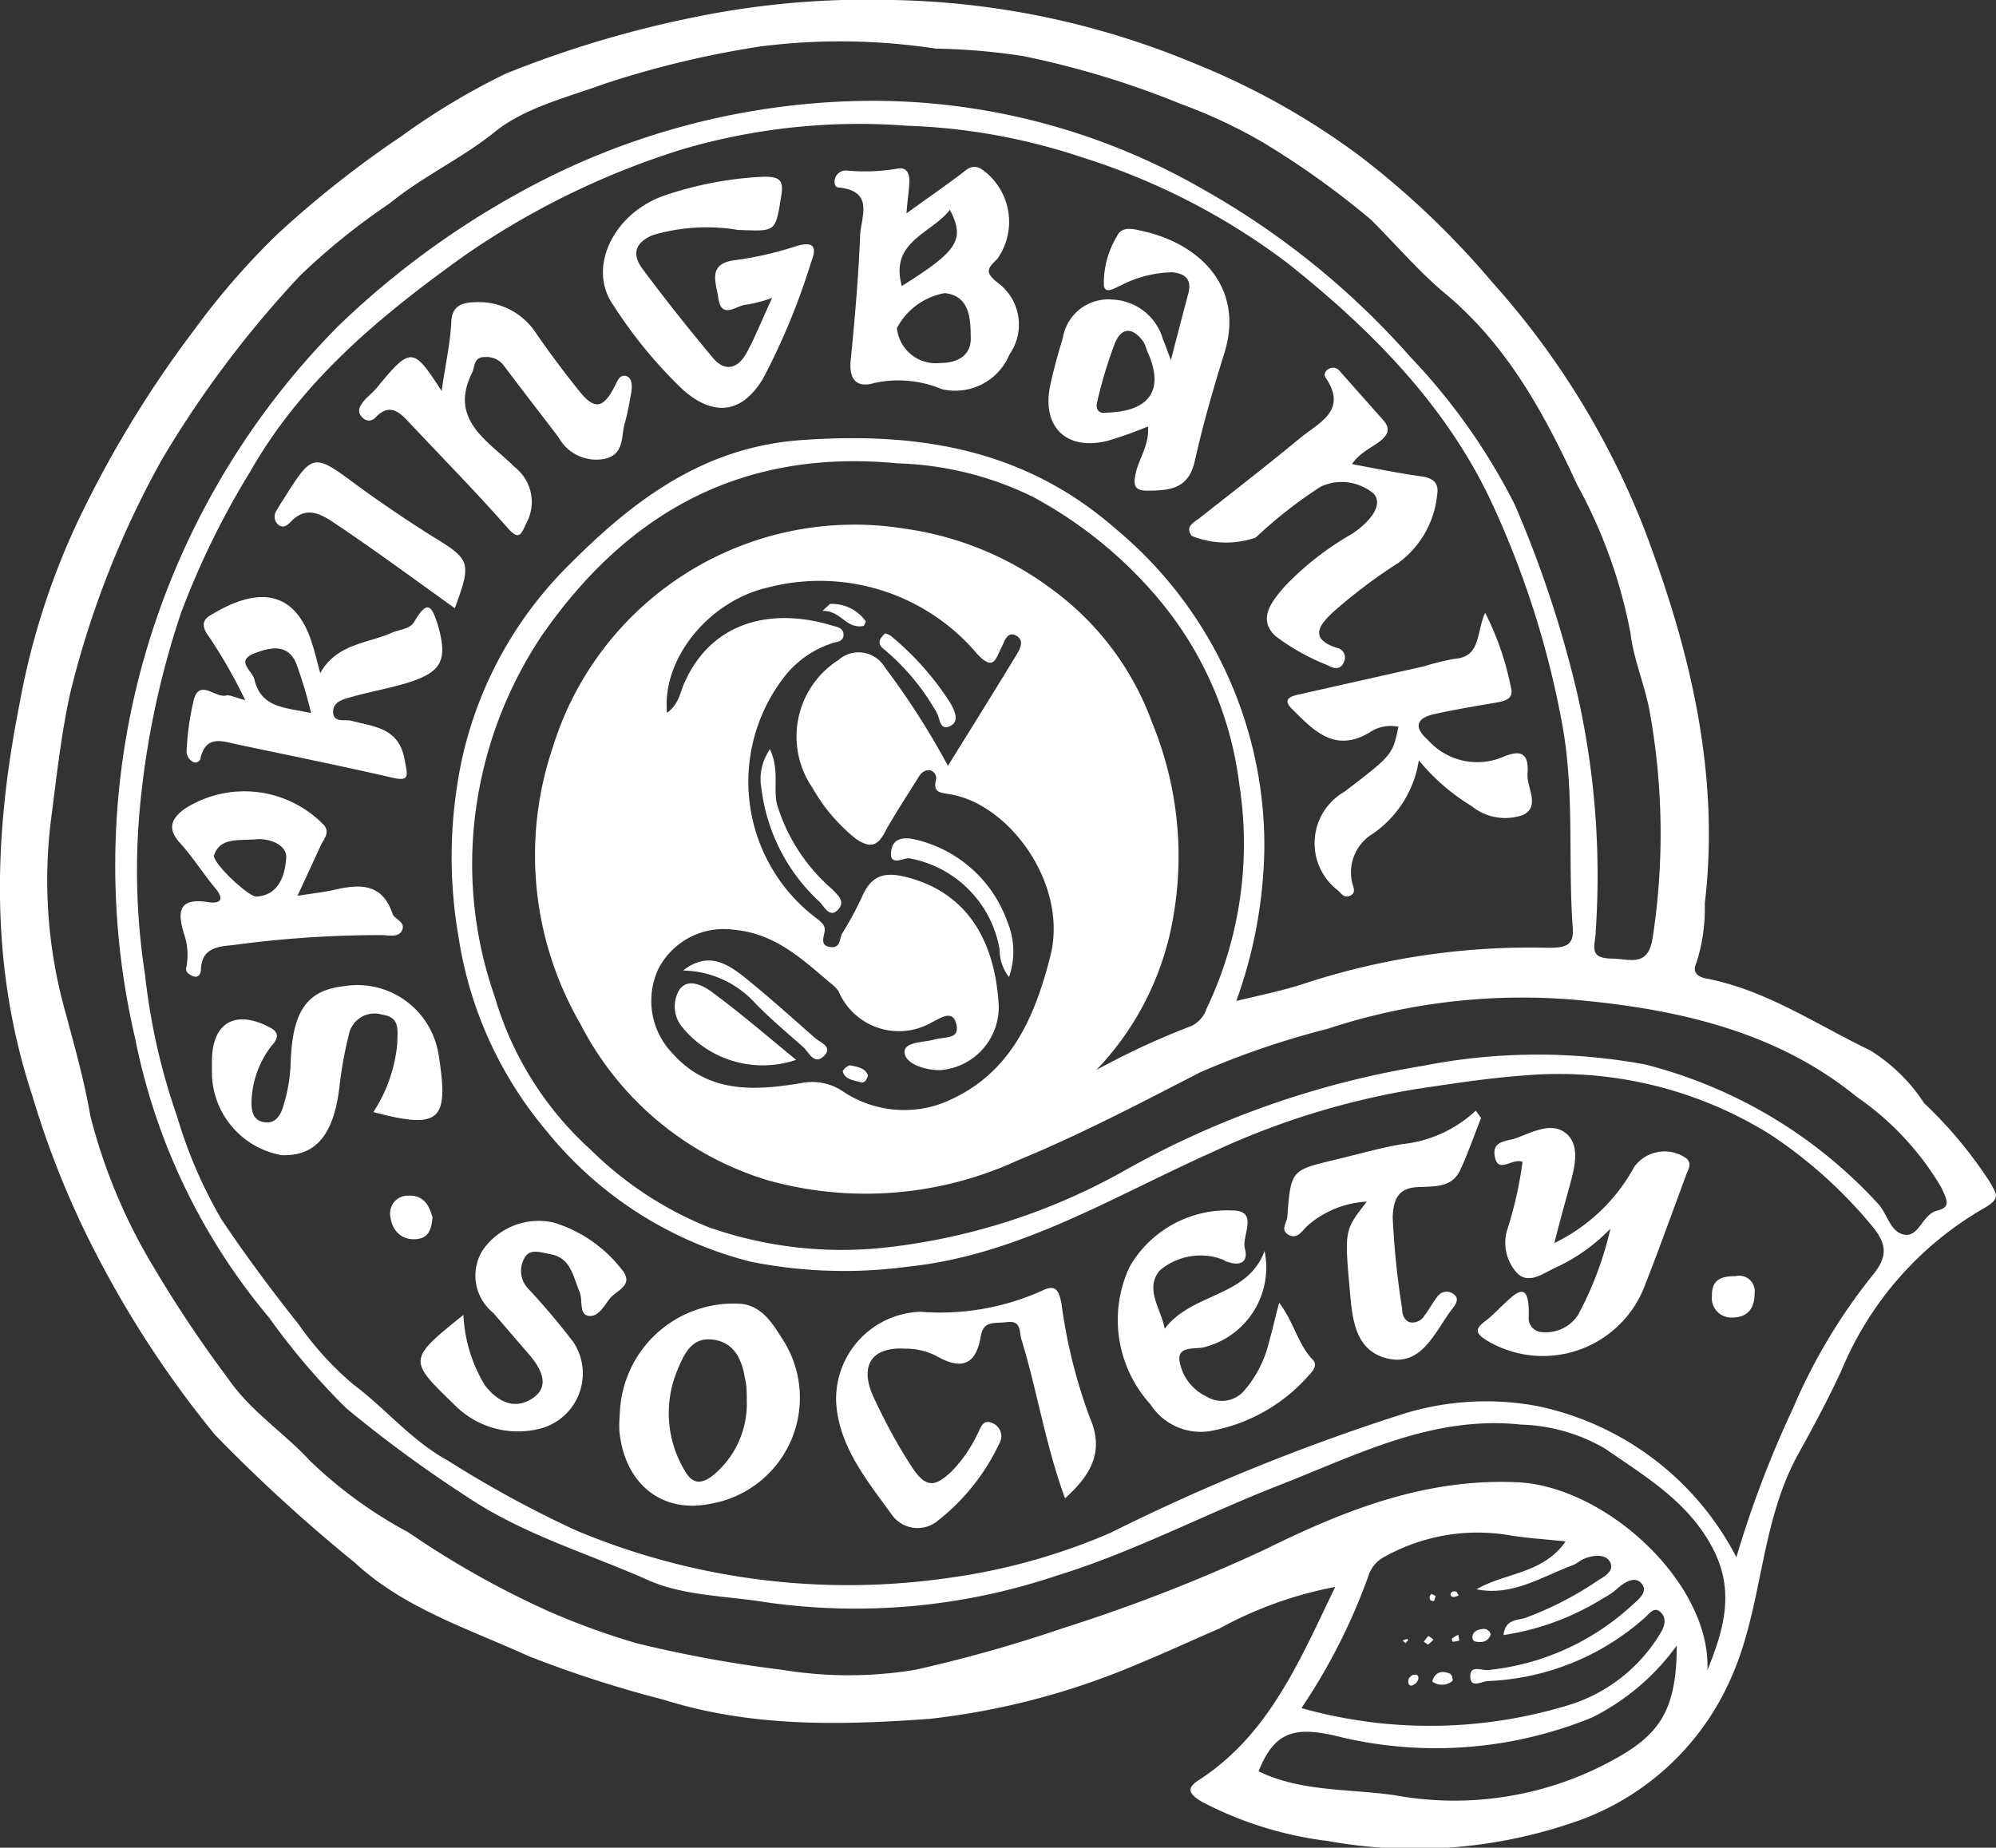
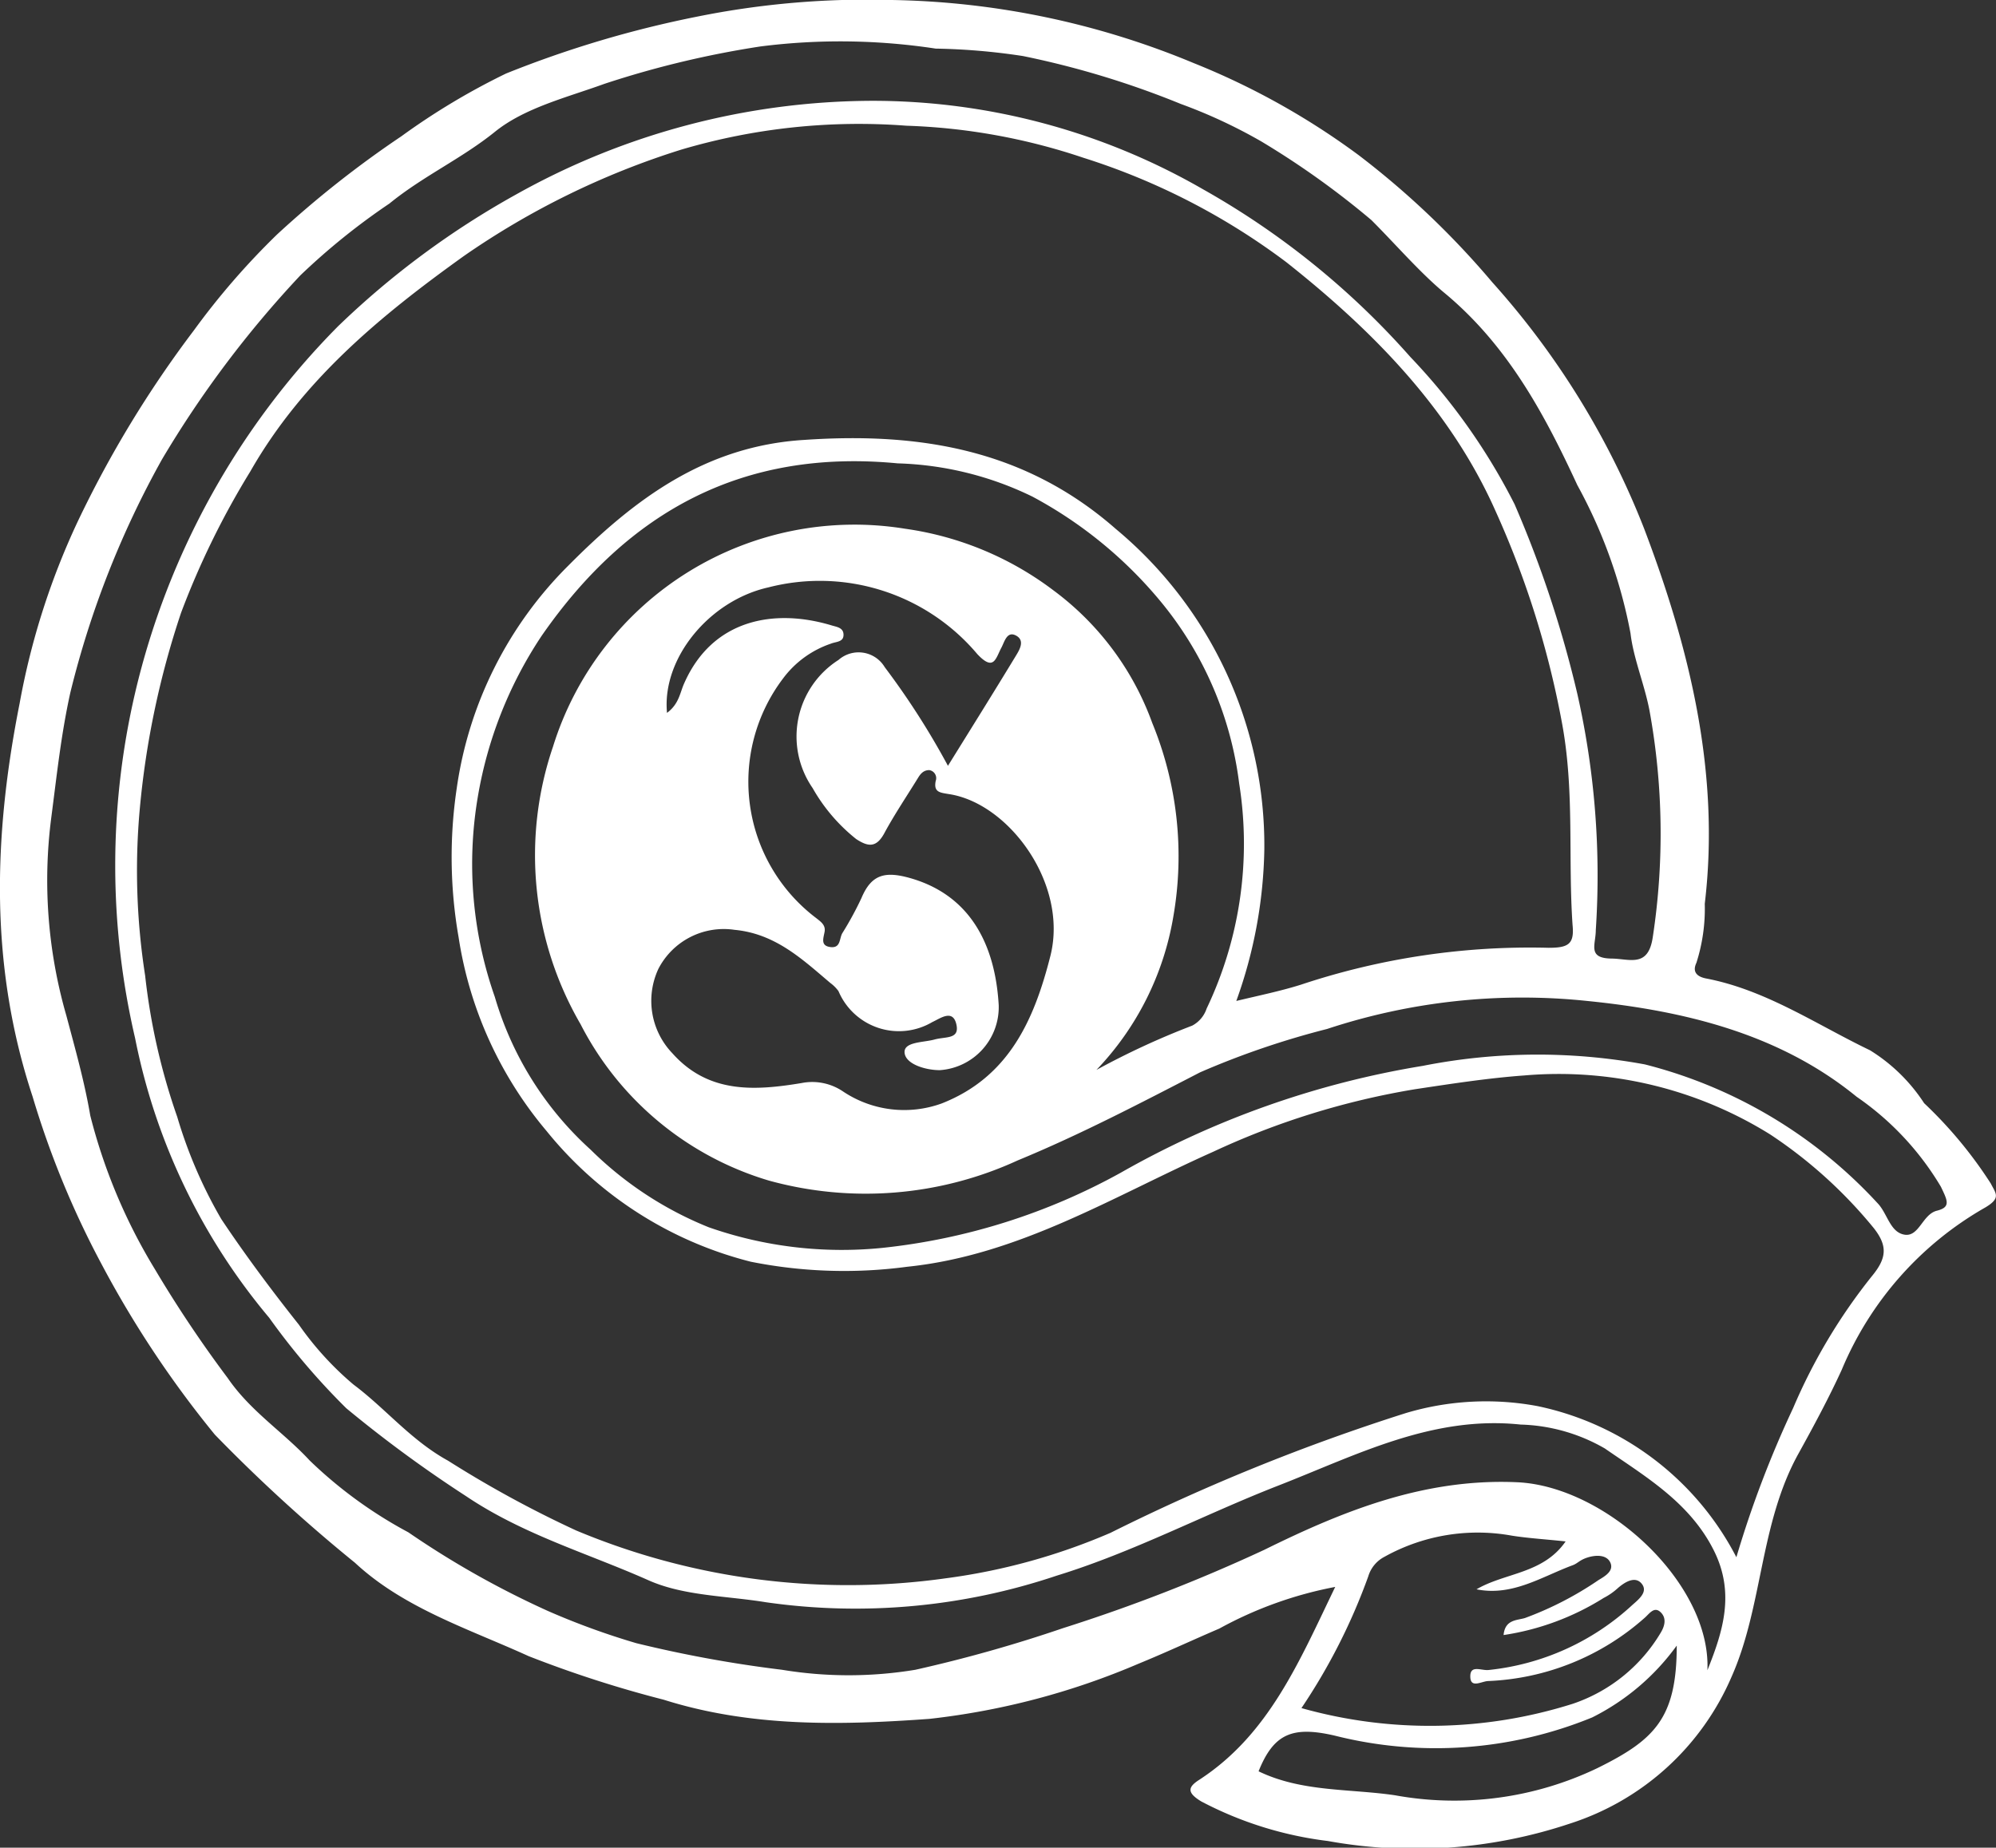
<svg xmlns="http://www.w3.org/2000/svg" id="JAM160_Image" data-name="JAM160 Image" viewBox="0 0 83.34 77.16">
  <rect x="0" y="0" width="83.34" height="77.16" fill="#333333" stroke="none" />
  <defs>
    <style>.cls-1{fill:#fff}</style>
  </defs>
  <path class="cls-1" d="M62.51 68.36a16.39 16.39 0 0 0-4.84 1.74c-1.12.48-2.23 1-3.38 1.47a30.79 30.79 0 0 1-8.72 2.3c-3.73.27-7.46.35-11.1-.8a48.13 48.13 0 0 1-5.64-1.82c-2.5-1.14-5.21-2-7.25-3.9A67.28 67.28 0 0 1 15.73 62 43.17 43.17 0 0 1 11 54.88a37.61 37.61 0 0 1-2.88-7C6.32 42.44 6.48 37 7.58 31.46A30.73 30.73 0 0 1 10 23.88a45.88 45.88 0 0 1 4.86-8 31 31 0 0 1 3.47-4 43.11 43.11 0 0 1 5.19-4.1 28.89 28.89 0 0 1 4.37-2.62 44.85 44.85 0 0 1 8-2.38A35.82 35.82 0 0 1 44 2.09a34.2 34.2 0 0 1 12.59 2.63 30.82 30.82 0 0 1 6.9 3.85 35.4 35.4 0 0 1 5.58 5.31 33.83 33.83 0 0 1 6.34 10.29c1.9 5 3.18 10.2 2.53 15.66a7.42 7.42 0 0 1-.35 2.47c-.17.36 0 .57.4.65 2.51.48 4.6 1.92 6.85 3a7.23 7.23 0 0 1 2.26 2.21 17.94 17.94 0 0 1 2.78 3.35c.22.43.43.61-.22 1a14 14 0 0 0-6 6.78c-.54 1.18-1.17 2.35-1.8 3.49-1.63 2.93-1.49 6.38-2.8 9.33a11 11 0 0 1-6.74 6.13 20.42 20.42 0 0 1-10.12.73 15.31 15.31 0 0 1-5.28-1.65c-.63-.38-.55-.61-.08-.91 2.9-1.89 4.16-4.92 5.67-8.05zm16.75-1.24a44 44 0 0 1 2.37-6.23 23.59 23.59 0 0 1 3.29-5.51c.62-.75.66-1.26.08-2a19.36 19.36 0 0 0-4.32-3.91A16.69 16.69 0 0 0 70.42 47c-1.53.11-3.07.35-4.6.58a32.49 32.49 0 0 0-8.41 2.61c-4.17 1.86-8.1 4.32-12.77 4.8a19.86 19.86 0 0 1-6.53-.21 16 16 0 0 1-8.53-5.46 16.37 16.37 0 0 1-3.67-8.08 19.46 19.46 0 0 1-.08-6.23 16.36 16.36 0 0 1 4.66-9.3c2.75-2.77 5.71-5 9.86-5.25 4.84-.33 9.23.41 13 3.72a17.19 17.19 0 0 1 6.2 13.39 19.55 19.55 0 0 1-1.17 6.32c1-.24 1.84-.41 2.7-.68a30.25 30.25 0 0 1 10.34-1.54c.82 0 1.08-.15 1-.95-.19-2.77.08-5.52-.42-8.32a38.37 38.37 0 0 0-2.81-9c-1.89-4.24-5.13-7.52-8.72-10.36A28.2 28.2 0 0 0 52 8.68a25.71 25.71 0 0 0-7.39-1.34 26.16 26.16 0 0 0-9.41 1 33.37 33.37 0 0 0-9.07 4.44c-3.5 2.51-6.74 5.18-8.92 9a34.3 34.3 0 0 0-2.89 5.9 36 36 0 0 0-1.72 8.15 28.5 28.5 0 0 0 .22 7 26.68 26.68 0 0 0 1.34 5.9A19.39 19.39 0 0 0 16 53c1 1.5 2.12 3 3.24 4.41a13 13 0 0 0 2.28 2.5c1.34 1 2.4 2.33 3.95 3.18A46 46 0 0 0 30.81 66a29.36 29.36 0 0 0 15.44 2 25.83 25.83 0 0 0 6.88-1.9 85.46 85.46 0 0 1 12.33-5 11.69 11.69 0 0 1 5.5-.29 12.14 12.14 0 0 1 8.3 6.31zm-1.21 4.72c.65-1.62 1.16-3.22.27-5-1-2-2.83-3.07-4.55-4.26a7.42 7.42 0 0 0-3.52-1c-3.69-.39-6.86 1.28-10.12 2.55-3.1 1.21-6.06 2.78-9.25 3.76A26.33 26.33 0 0 1 38.74 69c-1.65-.27-3.43-.26-4.91-.92-2.54-1.13-5.22-1.9-7.61-3.51a53.27 53.27 0 0 1-5-3.67A29 29 0 0 1 18 57.12a26 26 0 0 1-5.6-11.68 31.73 31.73 0 0 1 0-14.41 32.17 32.17 0 0 1 8.48-15.32 35.47 35.47 0 0 1 7.43-5.5A30.6 30.6 0 0 1 43.14 6.3 27.63 27.63 0 0 1 57 10a33.36 33.36 0 0 1 8.65 7A25.7 25.7 0 0 1 70 23.15a46.82 46.82 0 0 1 2.62 7.92 34.46 34.46 0 0 1 .77 9.86c0 .61-.36 1.17.64 1.19.76 0 1.55.41 1.74-.9a28.67 28.67 0 0 0-.14-9.47c-.21-1.09-.67-2.17-.79-3.21a20.87 20.87 0 0 0-2.22-6.19c-1.36-2.94-2.91-5.86-5.6-8.07-1-.84-2-2-3-3A35.08 35.08 0 0 0 59.43 8a21.52 21.52 0 0 0-3.37-1.57 37 37 0 0 0-6.59-2 26.83 26.83 0 0 0-3.64-.31 26.4 26.4 0 0 0-7.32-.09A40.13 40.13 0 0 0 32 5.59c-1.57.57-3.33 1-4.57 2-1.4 1.13-3 1.85-4.41 3a28 28 0 0 0-3.72 3 44 44 0 0 0-5.78 7.69A39 39 0 0 0 9.7 31c-.39 1.75-.57 3.49-.8 5.24a20.37 20.37 0 0 0 .63 8.26c.37 1.39.76 2.77 1 4.18a23.31 23.31 0 0 0 2.69 6.4 51 51 0 0 0 3.05 4.56c.95 1.39 2.33 2.26 3.42 3.44a18.4 18.4 0 0 0 4.12 3 37.69 37.69 0 0 0 5.84 3.29 31 31 0 0 0 3.68 1.34 52 52 0 0 0 6.08 1.11 17.06 17.06 0 0 0 5.57 0 59 59 0 0 0 6.17-1.74 70.19 70.19 0 0 0 8.4-3.27c3.34-1.65 6.73-3 10.58-2.82 3.7.18 8.08 4.23 7.92 7.85zM52.54 46.77a32.66 32.66 0 0 1 4-1.85 1.25 1.25 0 0 0 .6-.71 16 16 0 0 0 1.36-9.4 14.8 14.8 0 0 0-3.22-7.53 17.91 17.91 0 0 0-5.41-4.45 13.71 13.71 0 0 0-5.63-1.39c-6.45-.62-11.26 2-14.87 7.21a17.3 17.3 0 0 0-2.66 6.72 16.75 16.75 0 0 0 .71 8.35 13.83 13.83 0 0 0 4 6.38 14.92 14.92 0 0 0 4.93 3.24 16.8 16.8 0 0 0 7.27.86 26.25 26.25 0 0 0 9.94-3.14 37.8 37.8 0 0 1 12.61-4.46 24.7 24.7 0 0 1 9.27-.06 19.82 19.82 0 0 1 9.71 5.79c.42.43.52 1.22 1.13 1.32s.75-.85 1.35-1 .44-.43.17-1a12 12 0 0 0-3.52-3.76c-3.22-2.63-7.18-3.59-11.25-4a26 26 0 0 0-10.86 1.17 34.87 34.87 0 0 0-5.3 1.81c-2.5 1.29-5 2.6-7.62 3.68a15.19 15.19 0 0 1-10.39.84A13 13 0 0 1 31 44.86a14.05 14.05 0 0 1-1.15-11.59 13.18 13.18 0 0 1 14.7-9.1 13.32 13.32 0 0 1 6.19 2.57 11.94 11.94 0 0 1 4.13 5.54 14.65 14.65 0 0 1 .88 8.09 12.17 12.17 0 0 1-3.21 6.4zM34.61 31.86c.51-.38.54-.85.72-1.24 1.18-2.67 3.75-3.13 6.13-2.42.22.07.52.09.52.4s-.31.28-.53.37a4.15 4.15 0 0 0-2 1.46 7.14 7.14 0 0 0 1.39 10c.19.15.4.29.35.57s-.18.59.25.64.36-.36.49-.58a13.94 13.94 0 0 0 .8-1.47c.42-1 1-1.13 2.07-.82 2.77.81 3.54 3.21 3.66 5.3A2.64 2.64 0 0 1 46 46.78c-.6 0-1.42-.25-1.47-.72s.78-.43 1.25-.56 1.06 0 .91-.64-.67-.24-1-.09a2.74 2.74 0 0 1-3.92-1.29 1.57 1.57 0 0 0-.34-.34c-1.18-1-2.3-2.06-4-2.22a3.07 3.07 0 0 0-3.18 1.63 3.16 3.16 0 0 0 .58 3.52c1.51 1.7 3.45 1.57 5.39 1.25a2.29 2.29 0 0 1 1.74.35 4.59 4.59 0 0 0 4.12.5c2.8-1.1 3.86-3.48 4.54-6.17.75-3-1.74-6.38-4.25-6.75-.35-.06-.64-.07-.54-.55a.34.34 0 0 0-.27-.45c-.22 0-.35.13-.46.31-.48.78-1 1.55-1.43 2.35-.33.59-.67.54-1.16.22A7.32 7.32 0 0 1 40.69 35a3.79 3.79 0 0 1 1.08-5.35 1.27 1.27 0 0 1 1.93.3 32.22 32.22 0 0 1 2.64 4.12c1-1.61 1.93-3.1 2.84-4.6.16-.26.38-.64 0-.84s-.48.27-.61.51c-.24.45-.31 1-1 .27a8.6 8.6 0 0 0-8.73-2.79c-2.46.55-4.45 2.96-4.23 5.24zM61.1 73.42a19.78 19.78 0 0 0 11.33-.18 6.8 6.8 0 0 0 3.66-2.95c.18-.29.27-.63 0-.88s-.47.08-.67.25a10.47 10.47 0 0 1-6.51 2.63c-.28 0-.75.33-.76-.18s.45-.25.76-.28a10.42 10.42 0 0 0 6-2.71c.27-.24.67-.55.4-.89s-.7-.08-1 .18a2.71 2.71 0 0 1-.59.41 10.88 10.88 0 0 1-4.18 1.55c.06-.65.55-.61.89-.71a14 14 0 0 0 3.08-1.59c.27-.16.64-.38.49-.72s-.6-.33-.95-.22-.41.25-.64.33c-1.29.48-2.51 1.3-4 1 1.19-.7 2.78-.64 3.72-2-.83-.09-1.54-.13-2.24-.24a8 8 0 0 0-5.32.88 1.36 1.36 0 0 0-.68.82 25 25 0 0 1-2.79 5.5zm15.67-2.61a9.72 9.72 0 0 1-3.53 3 17.23 17.23 0 0 1-10.75.76c-1.77-.41-2.55-.08-3.18 1.49 1.8.87 3.78.72 5.69 1a13.82 13.82 0 0 0 8.45-1.13c2.39-1.18 3.32-2.08 3.32-5.12z" transform="translate(-6.76 -2.09)" />
-   <path class="cls-1" d="M44.61 11c.87-.63 1.58-1.12 2.27-1.64.25-.19.45-.42.83-.23a2.68 2.68 0 0 1 .7 3.76c-.38.39-.58.54 0 1a2.17 2.17 0 0 1 .5 3 2.45 2.45 0 0 1-2.83 1.45 4.7 4.7 0 0 0-2.8-.26c-.75.23-1.08-.14-1-.95.17-1.71.32-3.42.39-5.13 0-.78.66-1.92-.89-2.08-.18 0-.2-.24-.15-.39a.47.47 0 0 1 .47-.32 8.09 8.09 0 0 0 2.14-.08c.37-.07.49.2.49.51s-.08.77-.12 1.36zm2.68 5.12c0-1-.18-1.68-1.08-1.79a2.81 2.81 0 0 0-2 1.46A1.63 1.63 0 0 0 46 17.25c.86 0 1.34-.41 1.29-1.11zm-2.87-2.09c2.35-1.47 2.64-1.94 2-3.18-.76 1-2.54 1.32-2 3.2zM51.23 64.66c-.82-2.23-1.16-4.48-1.82-6.63-.1-.32 0-.8-.58-.73s-1-.08-1.12.6c-.21 1.24-.85 1.4-1.88.8a2.85 2.85 0 0 0-1.27-.29c-1.44-.08-1.93.73-1.31 2.06.47 1 1 2 1.61 2.92s1 .72 1.61.17A5.84 5.84 0 0 0 47.56 62c.14-.24.21-.69.66-.47a.59.59 0 0 1 .27.83 8.94 8.94 0 0 1-2.67 3.31 1.32 1.32 0 0 1-1.82-.32c-1-1.39-2.16-2.77-2.32-4.58a3.64 3.64 0 0 1 3.5-3.9 10.41 10.41 0 0 0 5.07-.87c.6-.31.73 0 .83.53a22 22 0 0 0 1.18 4.75c.61 1.39.09 2.37-1.03 3.38zM55.65 17.13c.29-1.14.52-2 .73-2.8.14-.56-.11-.81-.67-.87a4.83 4.83 0 0 0-2.17.56c-.22.08-.62.38-.69 0a3.76 3.76 0 0 1 .54-2.05c.2-.47.72-.31 1.08-.23 2.32.51 4.28 2.3 3.41 5.1-.46 1.48-.9 3-1.23 4.49-.26 1.16-1 1.25-2 1.25-.49 0-.58-.2-.48-.68.13-.65.59-1.22.52-2a16.45 16.45 0 0 1-1.69.6c-1.73.43-2.77-.6-2.38-2.36.14-.66.33-1.31.52-1.95a1.92 1.92 0 0 1 2.07-1.59 2.29 2.29 0 0 1 2.11 1.67c.08.18.14.36.33.86zM53 19.32c1.82-.06 2.39-1 1.65-2.59a2 2 0 0 0-.13-.34c-.43-.62-.92-.69-1.22.06a18.24 18.24 0 0 0-.72 2.39c-.09.32.02.55.42.48zM63.21 21.47c1 .19 2 .39 2.94.52.52.08.7.33.61.81a4 4 0 0 1-1.62 2.8 21.9 21.9 0 0 0-2.66 2c-.49.45-1.21 1.14.12 1.55a.41.41 0 0 1 .28.57c-.14.37-.44.29-.69.15A9.17 9.17 0 0 1 60 28.64c-.76-.74-.09-1.48.4-2.06a12.31 12.31 0 0 1 2.82-2.2c.64-.43 1.34-1.16.9-1.67a2.07 2.07 0 0 0-2.21-.3 18.78 18.78 0 0 0-2.72 2.13 3.82 3.82 0 0 1-2.67-.07c-.29-.39.07-.55.32-.74 1.41-1.11 2.83-2.21 4.21-3.35.77-.64 2-1.13 1.06-2.52-.1-.14 0-.31.16-.38a.35.35 0 0 1 .43.11l1.82 2.05c.32.36.18.63-.16.89s-.83.47-1.15.94zM17 31.33a21.3 21.3 0 0 0-1.5-2.63c-.41-.54-.24-.78.19-1 1.7-1 3.36-1.13 4.11 1.29.11.34.19.69.33 1.21.69-1.24 2-1.24 3-1.69.32-.14.75-.14.93-.46.58-1 .75-.6 1 .2.38 1.38.16 1.89-1.21 2.33-.79.25-1.62.39-2.43.62-.32.09-.77.19-.75.64s.51.28.76.35c1 .26 2 .3 2.23 1.65.12.66.23.91-.59.71-2.13-.49-4.26-.92-6.39-1.37-.62-.13-1.29-.41-1.54.53 0 .17-.19.29-.35.18a.52.52 0 0 1-.24-.37 11.09 11.09 0 0 1 .31-2.24c.25-.82.87-.06 1.32-.14.15-.05.34.06.82.19zm2.75.54a18.64 18.64 0 0 0-.62-2.07c-.36-.87-1.12-.66-1.74-.43-.84.33-.06.74 0 1.13.3 1.17 1.29 1.13 2.37 1.37zM66 33.84a4.55 4.55 0 0 1-1.94 3.08 1.88 1.88 0 0 0-.83 2.08c.07.2.13.4-.11.5s-.34-.08-.49-.22a2.48 2.48 0 0 1 .27-4.13c2-1.53 2-1.53 2.25-2.71a1.58 1.58 0 0 0-1.24.26c-1.46.84-2.33-.14-3.2-1-.51-.49.12-.57.42-.64l5.11-1.15a9.78 9.78 0 0 1 1.27-.31c1.09-.08.89-1.12 1.26-1.92a11.87 11.87 0 0 1 1.07 3.09c.15.51-.23.59-.61.66-.86.15-1.73.29-2.58.48s-.8.62-.27 1.08a2.75 2.75 0 0 0 3.06.74c.71-.31 1.17-.3 1.1.65-.05.59.55 1.37-.18 1.74a2.23 2.23 0 0 1-2.16-.37 8.72 8.72 0 0 1-2.2-1.91zM39 14.53a5.75 5.75 0 0 1-1.05.28c-.42 0-1.07.68-1.2-.29-.09-.64-.48-1.44.74-1.57a14.34 14.34 0 0 0 2.51-.58c.78-.23.87.06.62.69a28.15 28.15 0 0 1-2 4.84c-.88 1.46-2.05 1.6-3.33.48a19.15 19.15 0 0 1-2.93-3.56c-1.08-1.54 0-3.78 2.07-4.54a15 15 0 0 1 4.21-.81c.63 0 .86.1.74.8-.25 1.54-.21 1.48-1.82 1.42a7.92 7.92 0 0 0-3.55.22c-.77.33-.86.83-.42 1.41.94 1.27 1.93 2.51 2.95 3.73.46.55 1 .46 1.36-.17s.67-1.43 1.1-2.35zM70.33 50.61c-.42-.18-1 .51-1.15-.19s.47-.66.85-.79c.7-.25 1.52-.72 2.13-.2s.33 1.48.12 2.25-.37 1.32-.62 2.32A7.53 7.53 0 0 0 75 50.81a1.57 1.57 0 0 1 2.18-.34c.23.23.08.42 0 .64-.6 1.61-1.17 3.22-1.8 4.81a4.55 4.55 0 0 1-6.47 2.19c-.62-.36-.55-.55-.07-.9a6 6 0 0 0 .53-.49c.6-.55 1.27-1.37 1.22.36a.58.58 0 0 0 .58.64 1.6 1.6 0 0 0 1.48-.72A14.27 14.27 0 0 0 74 53.4a7.6 7.6 0 0 1-2.34 1.65c-.49.23-1.07.68-1.55.21a1.87 1.87 0 0 1-.43-1.78 15.91 15.91 0 0 0 .65-2.87zM25.2 18.42c.14-1 .34-1.88.4-2.81 0-.69.37-.89 1-.9A2.85 2.85 0 0 1 29.14 16c.56.82 1.16 1.61 1.78 2.39s1 .83 1.5-.16c.12-.22.2-.5.47-.44s.27.42.23.68c-.08.43-.15.86-.27 1.28-.17.58 0 1.34-.89 1.51a1.8 1.8 0 0 1-1.88-.91c-.76-1-1.54-2-2.29-3A.9.9 0 0 0 27 17c-.48 0-.4.4-.53.66-1 2 .75 2.89 1.76 3.92a1.85 1.85 0 0 1 .49 2.39c-.2.44-.29.71-.77.16-1.31-1.49-2.7-2.9-4.06-4.35-.42-.45-.84-.9-1.46-.25a.35.35 0 0 1-.53 0c-.24-.21-.14-.44 0-.63s.4-.39.58-.6c1.43-1.74 1.52-1.74 2.72.12zM55.39 57.58c1.14-1.52 3.46-1.3 4.17-3.25a3.43 3.43 0 0 1-2.45 4c-.38.14-1.2-.09-1.1.6a2 2 0 0 0 1.11 1.47 1.23 1.23 0 0 0 1.54-.18 4.8 4.8 0 0 0 1.09-2.11c.14-.47.25-1 .42-1.62.64.86.79 1.76 1.41 2.39.2.21 0 .47-.16.63a7.14 7.14 0 0 1-4.18 2.35 2.5 2.5 0 0 1-2.45-1.13 5.24 5.24 0 0 1-.87-5.73 4.7 4.7 0 0 1 4.29-2.36c1.14 0 .38 1.05.53 1.6s-.2.74-.73.54c-.08 0-.14-.08-.22-.1a2.63 2.63 0 0 0-2.6.46c-.66.76.06 1.63.2 2.44zM22.35 48.53a6.27 6.27 0 0 0 1-2.89c0-.51.14-1.07-.64-1.18a1.09 1.09 0 0 0-1.38.82 16.65 16.65 0 0 0-.4 2.22c-.24 2-1 2.88-2.41 2.83A3.53 3.53 0 0 1 15.61 47v-.6c0-1.62 1-2.18 2.46-1.38.44.25.21.54 0 .78a4 4 0 0 0-.81 2.33c0 .41.09.75.52.82s.65-.2.78-.58a6.77 6.77 0 0 0 .34-2c.09-2.1.7-2.93 2.24-3.1a3.43 3.43 0 0 1 3.88 2.6 2 2 0 0 1 .05.24c.43 2.74.13 3.18-2.72 2.42zM32.64 61.11a4.75 4.75 0 0 1 5.1-4.57c.84.11 1.28.82 1.67 1.44a4.49 4.49 0 0 1-3 6.91c-2 .41-3.58-.82-3.79-3.06a5.77 5.77 0 0 1 .02-.72zm5.3-.53c0-.32 0-.64-.08-.95-.13-.81-.47-1.5-1.36-1.6s-1.19.64-1.47 1.31a4.66 4.66 0 0 0 .3 4.13c.35.66.77.59 1.25.19a3.86 3.86 0 0 0 1.36-3.08zM19.18 39.5c.62-.1 1.09-.15 1.54-.25 1.07-.25 2-.28 2.43 1 .08.23.53.32.41.66s-.54.24-.83.23a45.86 45.86 0 0 0-6.19.41c-.6.07-1.34.07-1.39 1 0 .23-.12.41-.37.29s-.27-.25-.24-.35a2.7 2.7 0 0 0-.1-1.41c-.25-.84-.29-1.52 1-1.32.46.08.75-.06.3-.59s-.92-1.28-1.45-1.86-.43-1 .19-1.45a4.62 4.62 0 0 1 5.72.6c.33.29.19.53 0 .84-.33.7-.63 1.37-1.02 2.2zm-1.72-2.36c-.79.06-1.5-.08-1.76.66-.1.3 1.43 1.74 1.76 1.73 1-.05 1.21-1 1.25-1.6s-.77-.84-1.25-.79zM26.11 57a6.19 6.19 0 0 0 .89 2.93c.52.69 1.24 1.06 2 .55s.34-1.26-.16-1.84-1-1.16-1.48-1.72a2 2 0 0 1-.46-2.6 2.84 2.84 0 0 1 3-1.17 5.71 5.71 0 0 1 2.81 1.94c.57.68-.22.88-.49 1.23s-.49.78-.89.72-.23-.66-.37-1c-.28-.65-.36-1.44-1.25-1.58-.38-.07-.86-.26-1.07.2a1.07 1.07 0 0 0 .15 1.22 29.53 29.53 0 0 1 1.92 2.27 2.38 2.38 0 0 1-1.36 3.59 3.72 3.72 0 0 1-3.63-1c-1.91-1.85-1.94-1.87.39-3.74zM68.6 48.78c-.29.72-.54 1.46-.87 2.17s-1 .68-1.65.71c-.88 0-1.14.42-1.17 1.26a34.2 34.2 0 0 0 .39 3.8c0 .24.08.51.33.59a.58.58 0 0 0 .61-.29c.2-.25.34-.54.54-.79a.47.47 0 0 1 .64-.12c.29.18.15.41 0 .61l-.08.1c-.69.94-1.24 2.34-2.65 2s-1.47-1.75-1.58-2.94c-.22-2.44-.19-2.44.72-3.61a4.08 4.08 0 0 0-2.47 1c-.22.2-.42.59-.79.39s-.08-.5-.06-.76c.15-1.94.15-1.94 2-2.38.93-.22 1.85-.49 2.79-.65a5.3 5.3 0 0 0 3.08-1.4zM25.75 27.49c-1.66-1.19-3.3-2.4-5-3.54-.55-.37-1.18-.76-1.83-.09-.16.17-.37.35-.6.08a.45.45 0 0 1 0-.55c.08-.14.16-.28.25-.41 1.26-2 1.25-2 3.17-.57q1.49 1.08 3.06 2.07c1.61.98 1.66 1.08.95 3.01zM24.82 52.93c-.05.52-.17.9-.76.91s-.93-.4-1-.94a.74.74 0 0 1 .75-.88c.66-.02.87.42 1.01.91zM79.23 55.38a.65.65 0 0 1 .79.73c0 .57-.25 1-.93 1a.81.81 0 0 1-.85-.91c-.01-.71.42-.81.99-.82zM40 46.35A4.34 4.34 0 0 1 35.26 45a1.35 1.35 0 0 1-.15-1.55c.35-.55 1-.21 1.38.07 1.19.88 2.32 1.85 3.51 2.83zM48.89 42.89a1.81 1.81 0 0 1-.39-1.13 4.66 4.66 0 0 0-3.8-3.83c-.24 0-.86.37-.72-.36.09-.49.55-.53 1-.42a5.36 5.36 0 0 1 3.84 3.43 3.24 3.24 0 0 1 .07 2.31zM38.91 33.38c.4.87.13 1.6.29 2.29a7.59 7.59 0 0 0 2.3 3.55c.29.29.56.54.24.87s-.54-.09-.74-.32A7.71 7.71 0 0 1 38.55 35a2.15 2.15 0 0 1 .36-1.62zM35.28 42.62c1-.78 1.77-.33 2.48.21 1 .8 2 1.7 3 2.58.2.2.81.38.4.78s-.62-.16-.88-.39c-.68-.6-1.38-1.19-2-1.83a4.16 4.16 0 0 0-3-1.35zM43.72 28.54a.83.83 0 0 1 .23.1 11.94 11.94 0 0 1 2.51 2.84c.18.34.37.75-.05.94s-.4-.34-.54-.57a9.59 9.59 0 0 0-2.12-2.58c-.16-.13-.33-.24-.24-.48a1 1 0 0 1 .21-.25zM41.1 27.6c.27-.24.3-.29.33-.29a1.73 1.73 0 0 1 1.48.73s-.06.18-.1.19c-.73.14-.93-.65-1.71-.63zM43 47c-.05.2-.16.34-.32.28s-.65-.08-.73-.45c0-.06.21-.26.31-.25.32.06.64.12.74.42zM69 70.35a.43.43 0 0 1-.43.31c-.15 0-.35 0-.33-.22s.22-.3.41-.32a.29.29 0 0 1 .35.23zM66.56 72.31c.14-.45.44-.45.76-.32a.37.37 0 0 1 .09.29.68.68 0 0 1-.85.03zM66.61 70.56a1.46 1.46 0 0 1-.23.21s-.11-.08-.17-.12a2.23 2.23 0 0 1 .19-.24 1.53 1.53 0 0 1 .21.15zM65.71 72.05c.21-.07.29 0 .27.16a.39.39 0 0 1-.2.24c-.14.08-.23 0-.22-.16s.11-.18.15-.24zM67.66 68.72a.89.89 0 0 1-.2.06c-.13 0-.19-.11-.08-.21a.21.21 0 0 1 .2 0s.06.08.08.15zM66.7 68.74l-.06.21c-.06 0-.16 0-.18-.09s0-.14.07-.21zM67.69 70.6a1.51 1.51 0 0 1-.28.05s-.06-.14 0-.15a1.16 1.16 0 0 1 .24-.14zM65.32 70.6l.2-.07s.06.07 0 .1-.06.09-.07.08z" transform="translate(-6.76 -2.09)" />
</svg>